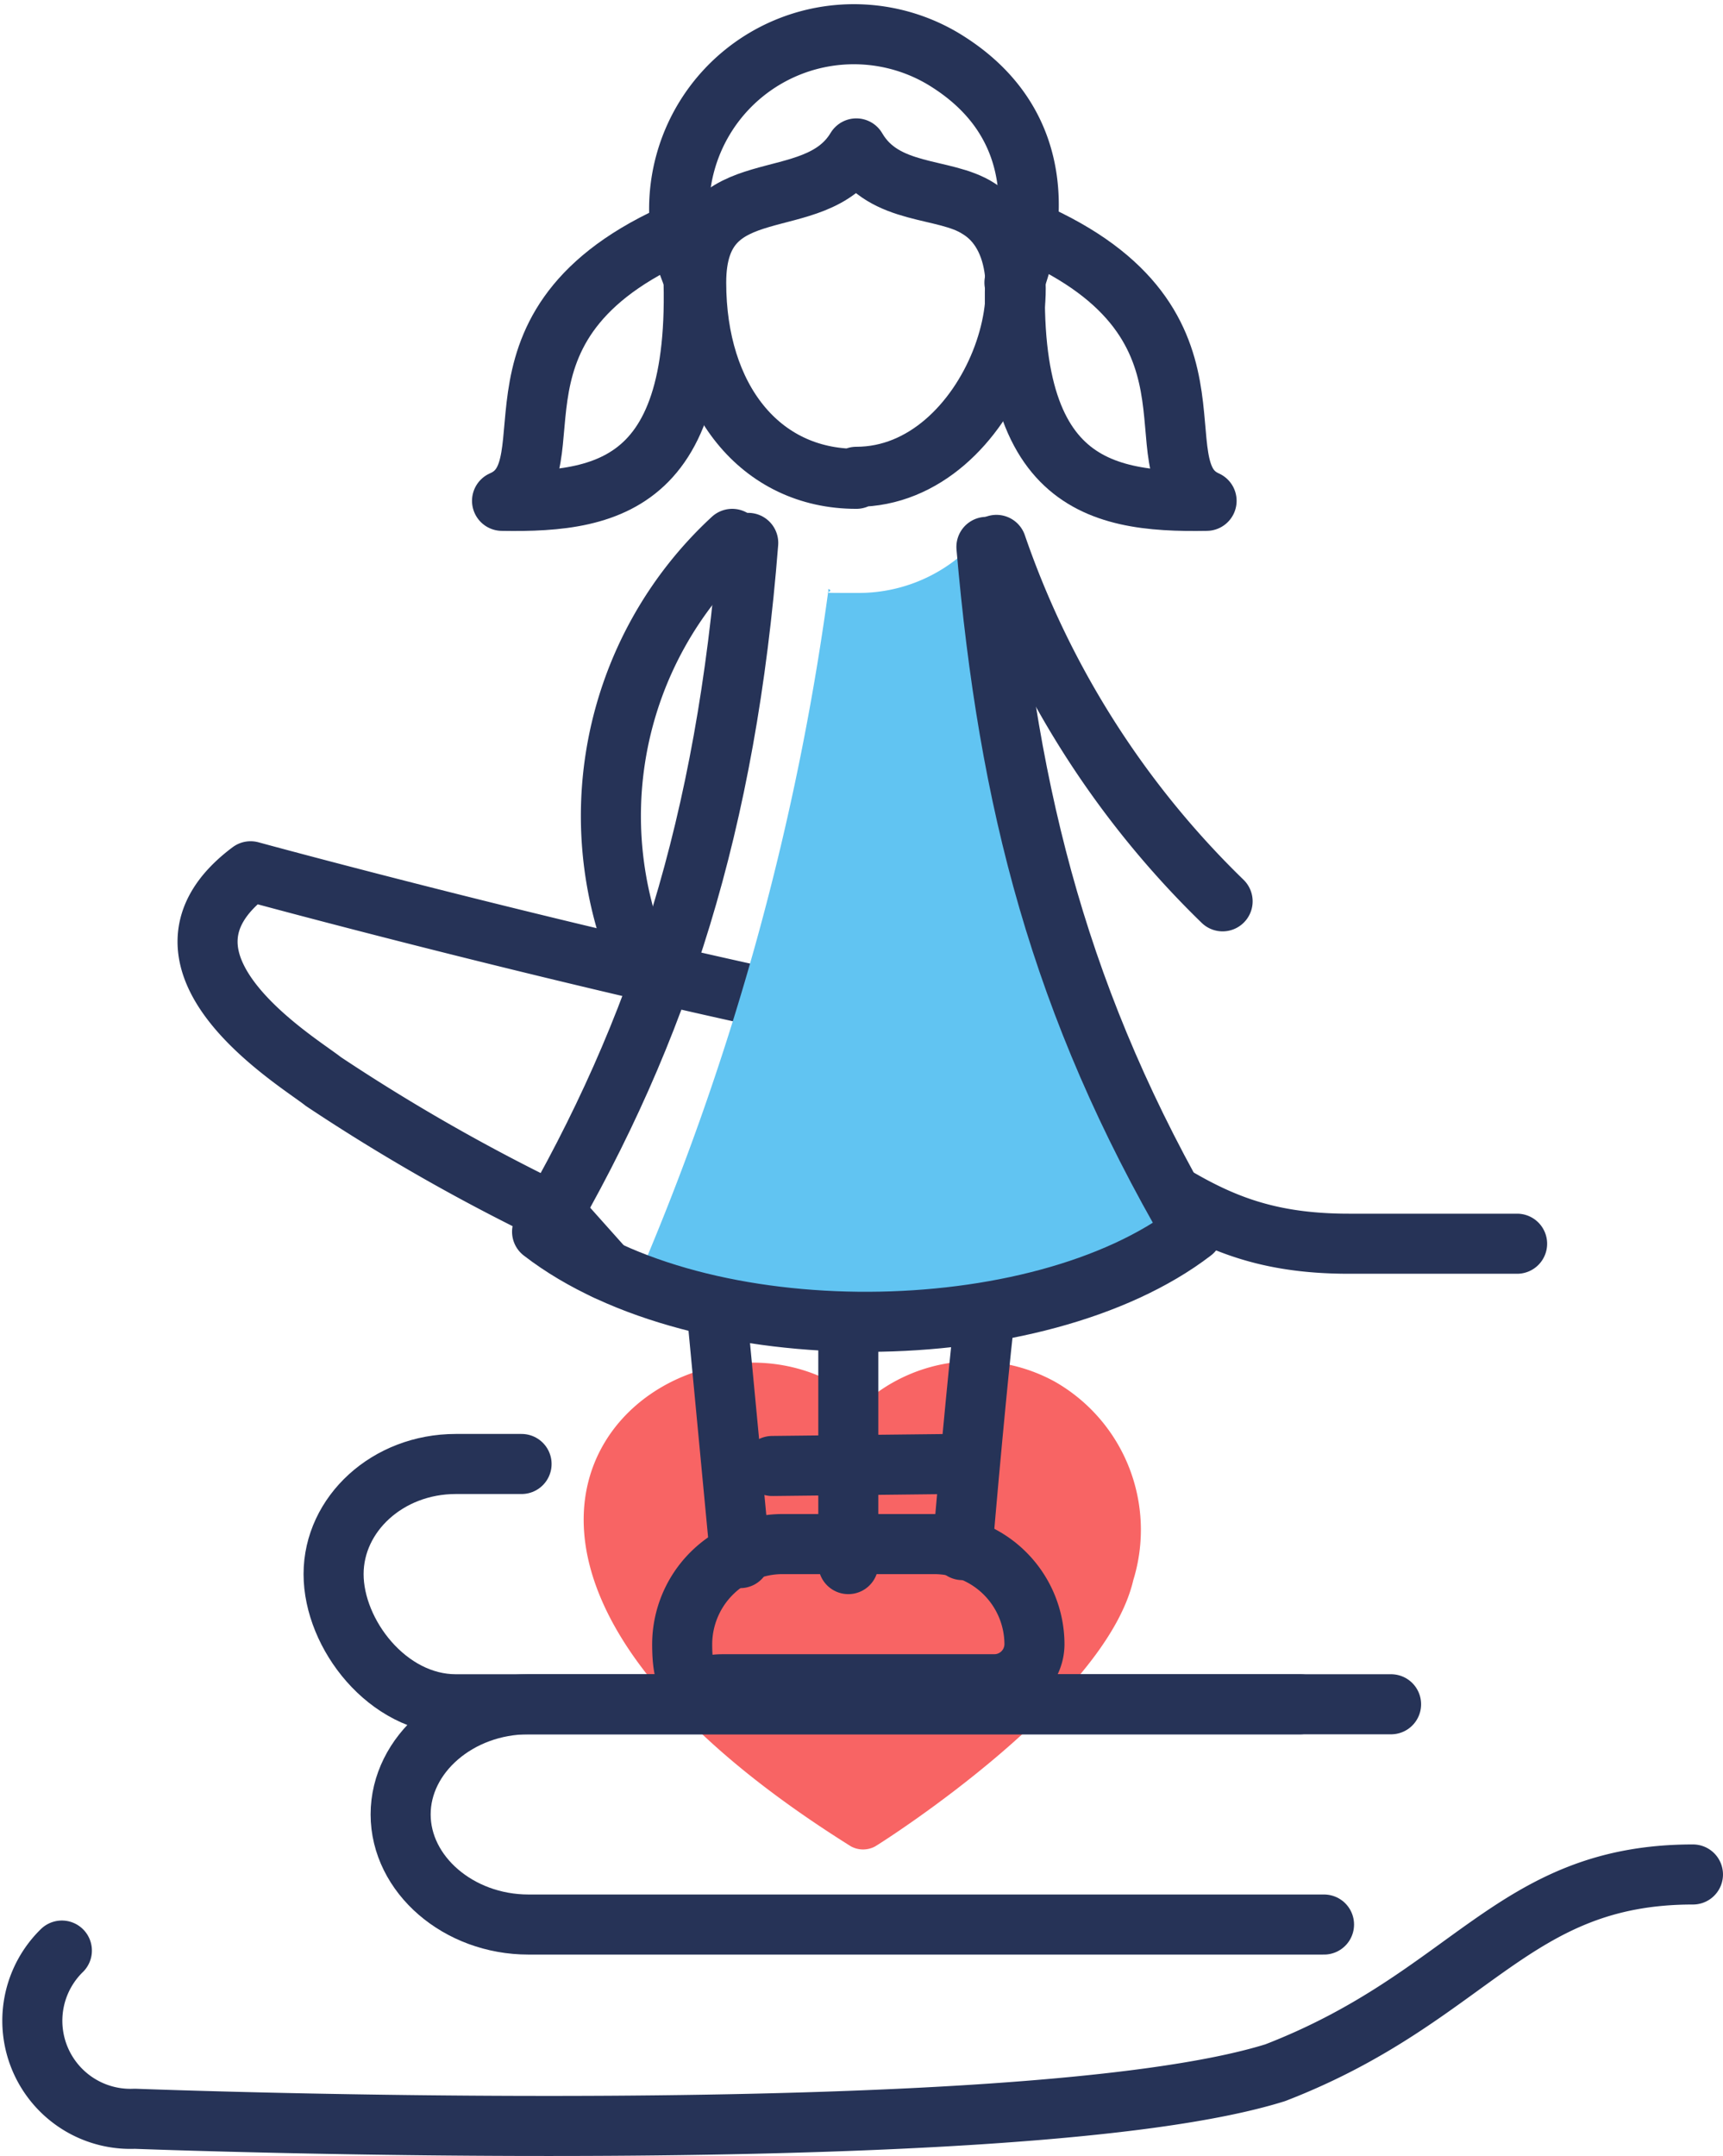
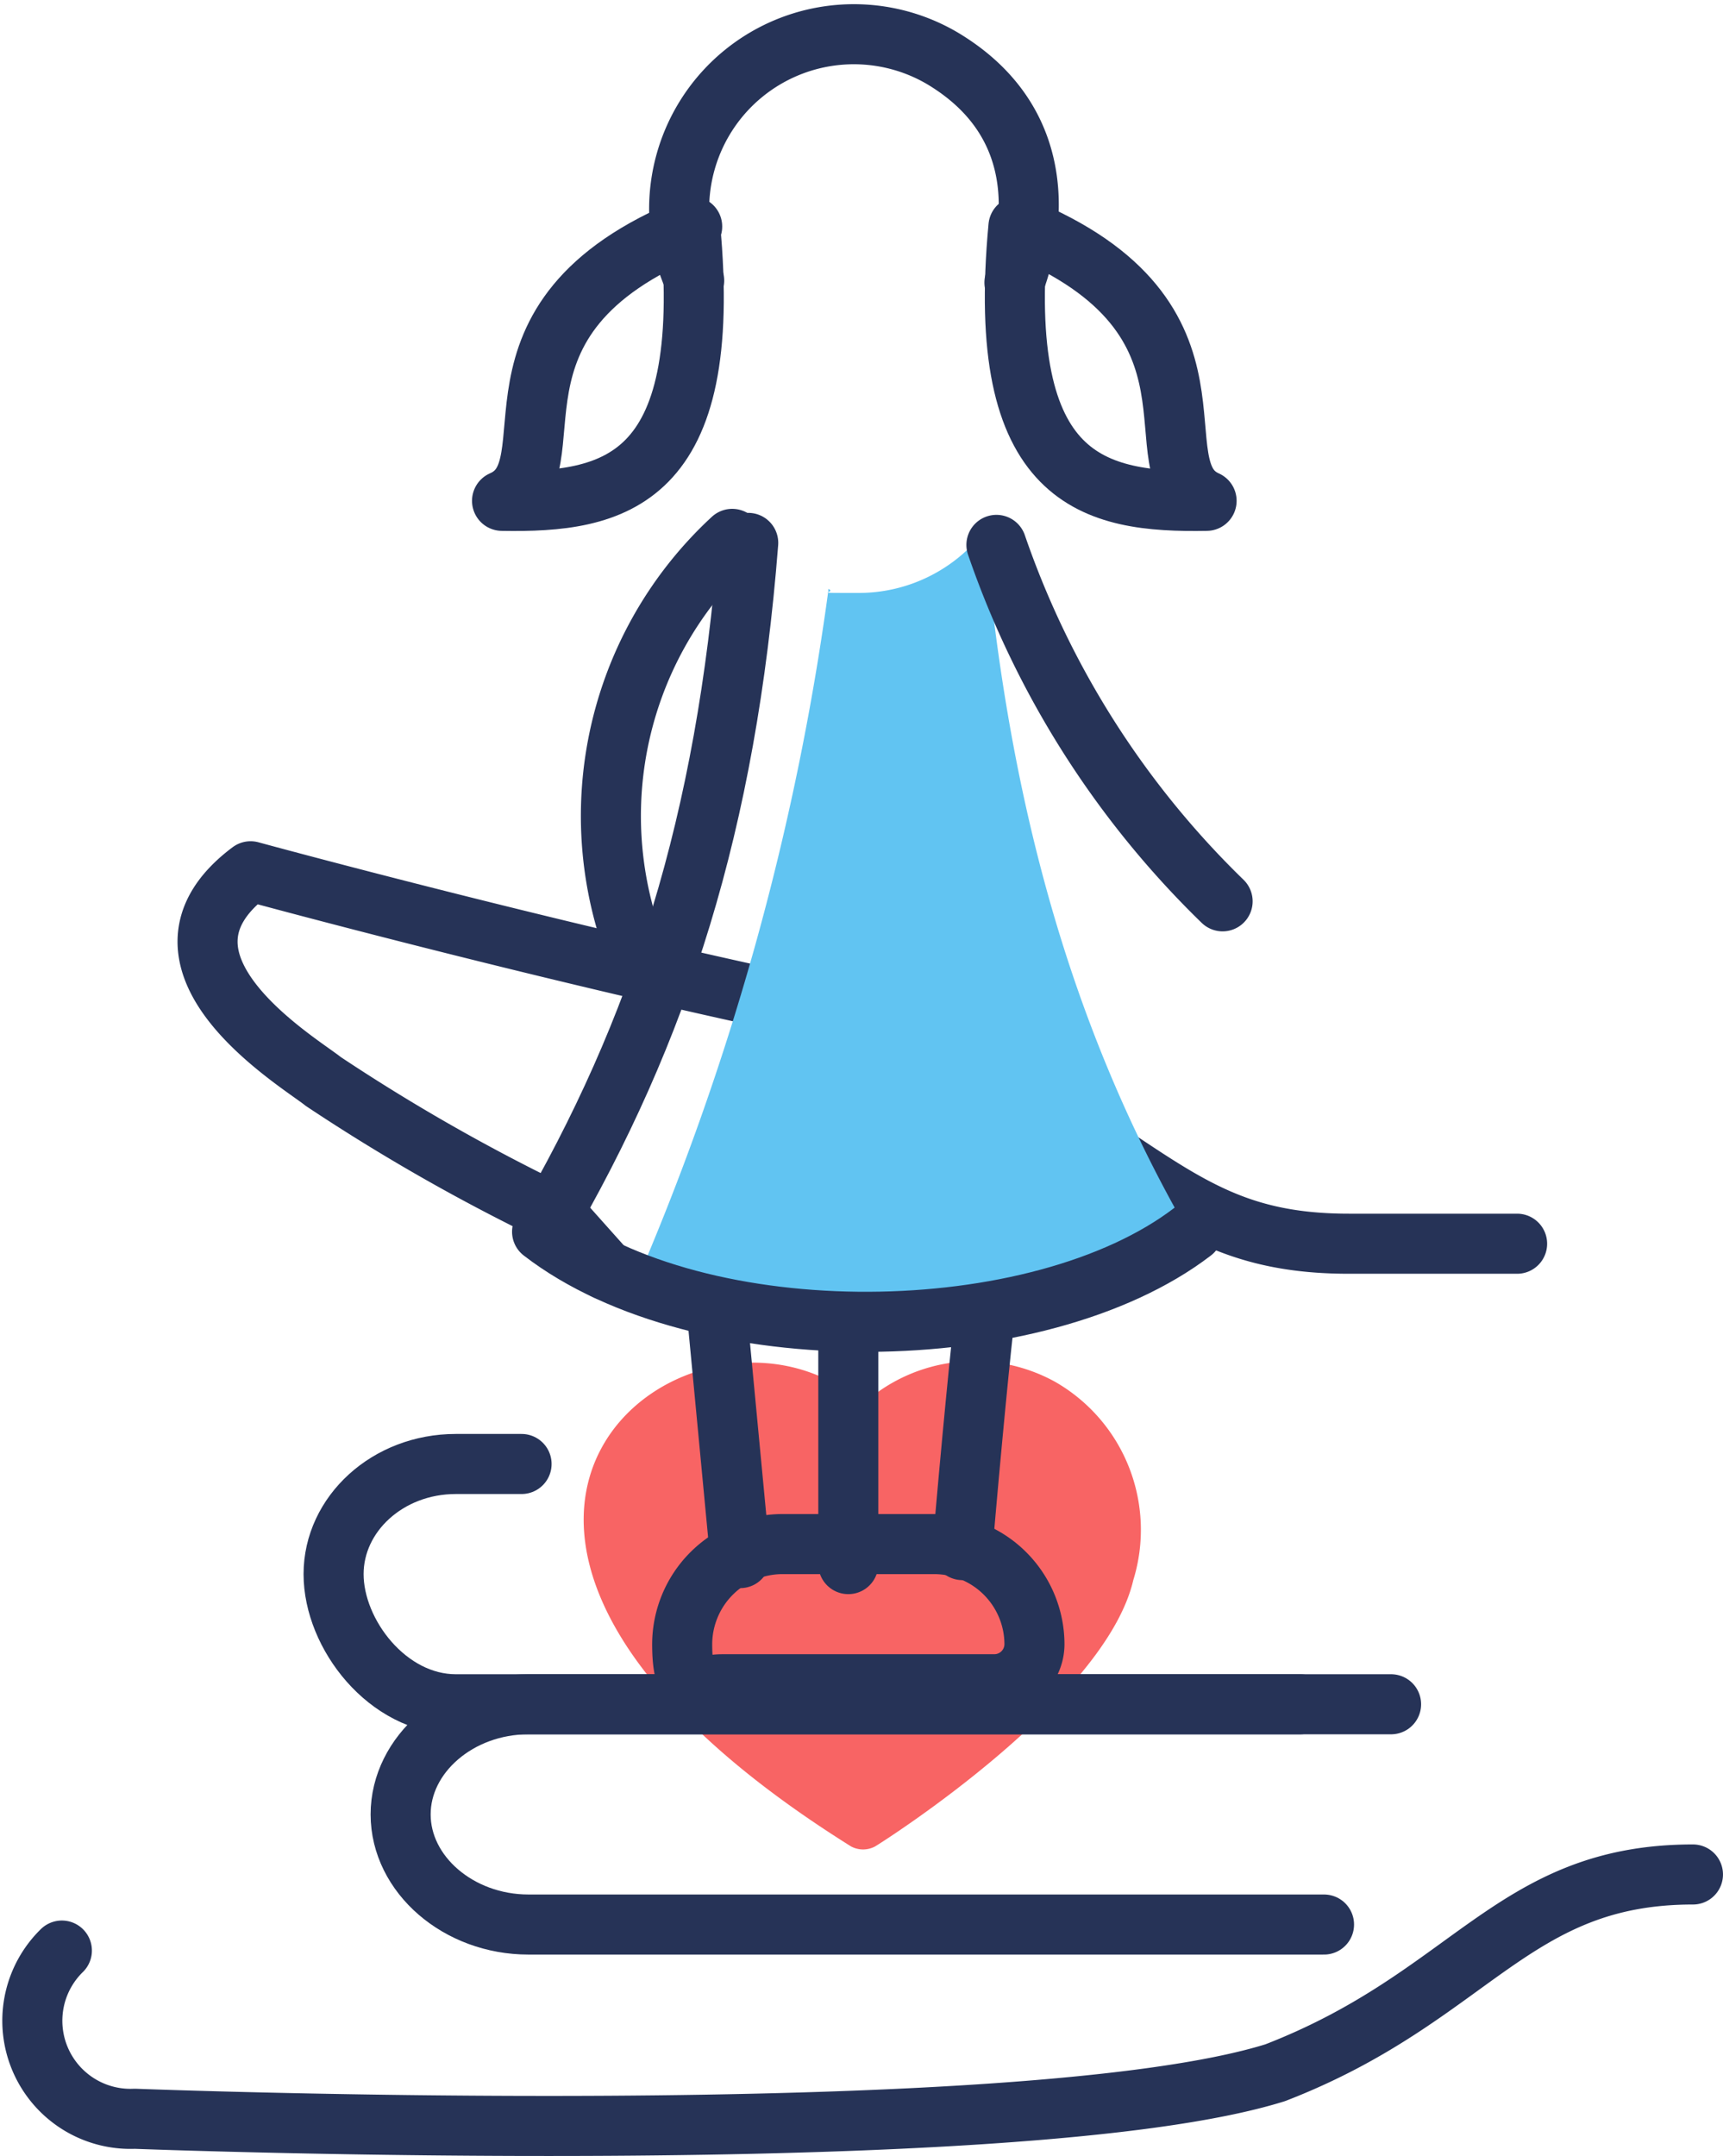
<svg xmlns="http://www.w3.org/2000/svg" width="86.082" height="107.674" viewBox="0 0 86.082 107.674">
  <g id="Icons" transform="translate(33.666 0.212)">
    <path id="パス_163" data-name="パス 163" d="M79.7,68.8a8.328,8.328,0,0,0-9.6,1.1c-8.2-7.3-26.5,5.9-.6,22.1a1.271,1.271,0,0,0,1.2,0c.5-.3,11.5-7.3,12.9-13.3a8.517,8.517,0,0,0-3.9-9.9h0Z" transform="translate(-60.646)" fill="#f86464" />
    <g id="グループ_102" data-name="グループ 102" transform="translate(-32.084 43.3)">
      <path id="パス_164" data-name="パス 164" d="M10.892,72.9H7.605C4.2,72.9,1.5,75.4,1.5,78.4s2.7,6.5,6.105,6.5H54.333" transform="translate(13.584 -43.3)" fill="none" stroke="#263357" stroke-linecap="round" stroke-linejoin="round" stroke-width="3" />
-       <line id="線_9" data-name="線 9" x1="9" y2="0.1" transform="translate(37 29.6)" fill="none" stroke="#263357" stroke-linecap="round" stroke-linejoin="round" stroke-width="3" />
      <path id="パス_165" data-name="パス 165" d="M55.128,84.9H16.584c-3.493,0-6.384,2.5-6.384,5.5s2.891,5.5,6.384,5.5H56.333" transform="translate(8.234 -43.3)" fill="none" stroke="#263357" stroke-linecap="round" stroke-linejoin="round" stroke-width="3" />
      <path id="パス_166" data-name="パス 166" d="M110.333,61.9h-8.406c-8.861,0-10-4.8-23.515-11.1-14.882-3-31.354-7.5-31.354-7.5-6.021,4.5,2.386,9.5,3.635,10.5A96.381,96.381,0,0,0,62.28,60.4l2.5,2.8" transform="translate(-36.12 -43.3)" fill="none" stroke="#263357" stroke-linecap="round" stroke-linejoin="round" stroke-width="3" />
      <line id="線_10" data-name="線 10" x2="11" transform="translate(36 18.6)" fill="none" stroke="#263357" stroke-linecap="round" stroke-linejoin="round" stroke-width="3" />
      <path id="パス_167" data-name="パス 167" d="M25.242,97.2a4.9,4.9,0,0,0,3.644,8.4s44.168,1.7,56.977-2.3c9.827-3.8,11.815-9.9,20.869-9.9" transform="translate(-23.733 -43.3)" fill="none" stroke="#263357" stroke-linecap="round" stroke-linejoin="round" stroke-width="3" />
    </g>
    <g id="グループ_103" data-name="グループ 103" transform="translate(-8.584 1.447)">
      <path id="パス_168" data-name="パス 168" d="M20.5,29.3a132.2,132.2,0,0,1-9.8,35c8.8,3.2,21.5,2.2,27.9-2.8-6.4-11-9.2-22.8-10.3-35.2A7.911,7.911,0,0,1,22,29.4c-2.6,0-1,0-1.5-.2Z" transform="translate(-4.2 -1.447)" fill="#61c4f2" />
      <path id="パス_169" data-name="パス 169" d="M25.6,76.9H18.2a5.015,5.015,0,0,0-5,5c0,2.7.9,2,2,2H28.8a2.006,2.006,0,0,0,2-2,5.015,5.015,0,0,0-5-5Z" transform="translate(-4.2 -1.447)" fill="none" stroke="#263357" stroke-linecap="round" stroke-linejoin="round" stroke-width="3" />
      <path id="パス_170" data-name="パス 170" d="M29.8,13.9c0-.1,3.1-7.2-3.6-11.2A8.73,8.73,0,0,0,13.5,13l.3.8" transform="translate(-4.2 -1.447)" fill="none" stroke="#263357" stroke-linecap="round" stroke-linejoin="round" stroke-width="3" />
-       <path id="パス_171" data-name="パス 171" d="M21.9,23.6c6.8,0,10.4-10.8,6.1-13.4-1.7-1.1-4.7-.6-6.1-3-2.1,3.5-8,.9-8,6.7s3.2,9.8,8,9.8" transform="translate(-4.2 -1.447)" fill="none" stroke="#263357" stroke-linecap="round" stroke-linejoin="round" stroke-width="3" />
      <path id="パス_172" data-name="パス 172" d="M13.7,11.1C2.3,15.7,7.9,23.2,4.2,24.8c5.6.1,10.6-.9,9.4-13.7Z" transform="translate(-4.2 -1.447)" fill="none" stroke="#263357" stroke-linecap="round" stroke-linejoin="round" stroke-width="3" />
      <path id="パス_173" data-name="パス 173" d="M30,11.1c11.3,4.6,5.8,12.1,9.4,13.7-5.6.1-10.6-.9-9.4-13.7Z" transform="translate(-4.2 -1.447)" fill="none" stroke="#263357" stroke-linecap="round" stroke-linejoin="round" stroke-width="3" />
      <path id="パス_174" data-name="パス 174" d="M27.2,77.2c.4-4.8,1-10.9,1.1-11.5" transform="translate(-4.2 -1.447)" fill="none" stroke="#263357" stroke-linecap="round" stroke-linejoin="round" stroke-width="3" />
      <line id="線_11" data-name="線 11" x2="1.1" y2="11.6" transform="translate(10.8 64.553)" fill="none" stroke="#263357" stroke-linecap="round" stroke-linejoin="round" stroke-width="3" />
      <line id="線_12" data-name="線 12" y1="11" transform="translate(17.3 65.453)" fill="none" stroke="#263357" stroke-linecap="round" stroke-linejoin="round" stroke-width="3" />
      <path id="パス_175" data-name="パス 175" d="M28.9,27A45.358,45.358,0,0,0,40.2,44.8" transform="translate(-4.2 -1.447)" fill="none" stroke="#263357" stroke-linecap="round" stroke-linejoin="round" stroke-width="3" />
      <path id="パス_176" data-name="パス 176" d="M11.5,48.7a18.828,18.828,0,0,1,4.2-22l.2.2" transform="translate(-4.2 -1.447)" fill="none" stroke="#263357" stroke-linecap="round" stroke-linejoin="round" stroke-width="3" />
-       <path id="パス_177" data-name="パス 177" d="M16.5,26.9h0c-1.1,14-4.4,24.3-10.3,34.4,7.9,6.1,24.8,5.9,32.5,0C32.1,50,29.5,39.8,28.4,27.1h0" transform="translate(-4.2 -1.447)" fill="none" stroke="#263357" stroke-linecap="round" stroke-linejoin="round" stroke-width="3" />
+       <path id="パス_177" data-name="パス 177" d="M16.5,26.9h0c-1.1,14-4.4,24.3-10.3,34.4,7.9,6.1,24.8,5.9,32.5,0h0" transform="translate(-4.2 -1.447)" fill="none" stroke="#263357" stroke-linecap="round" stroke-linejoin="round" stroke-width="3" />
    </g>
  </g>
</svg>